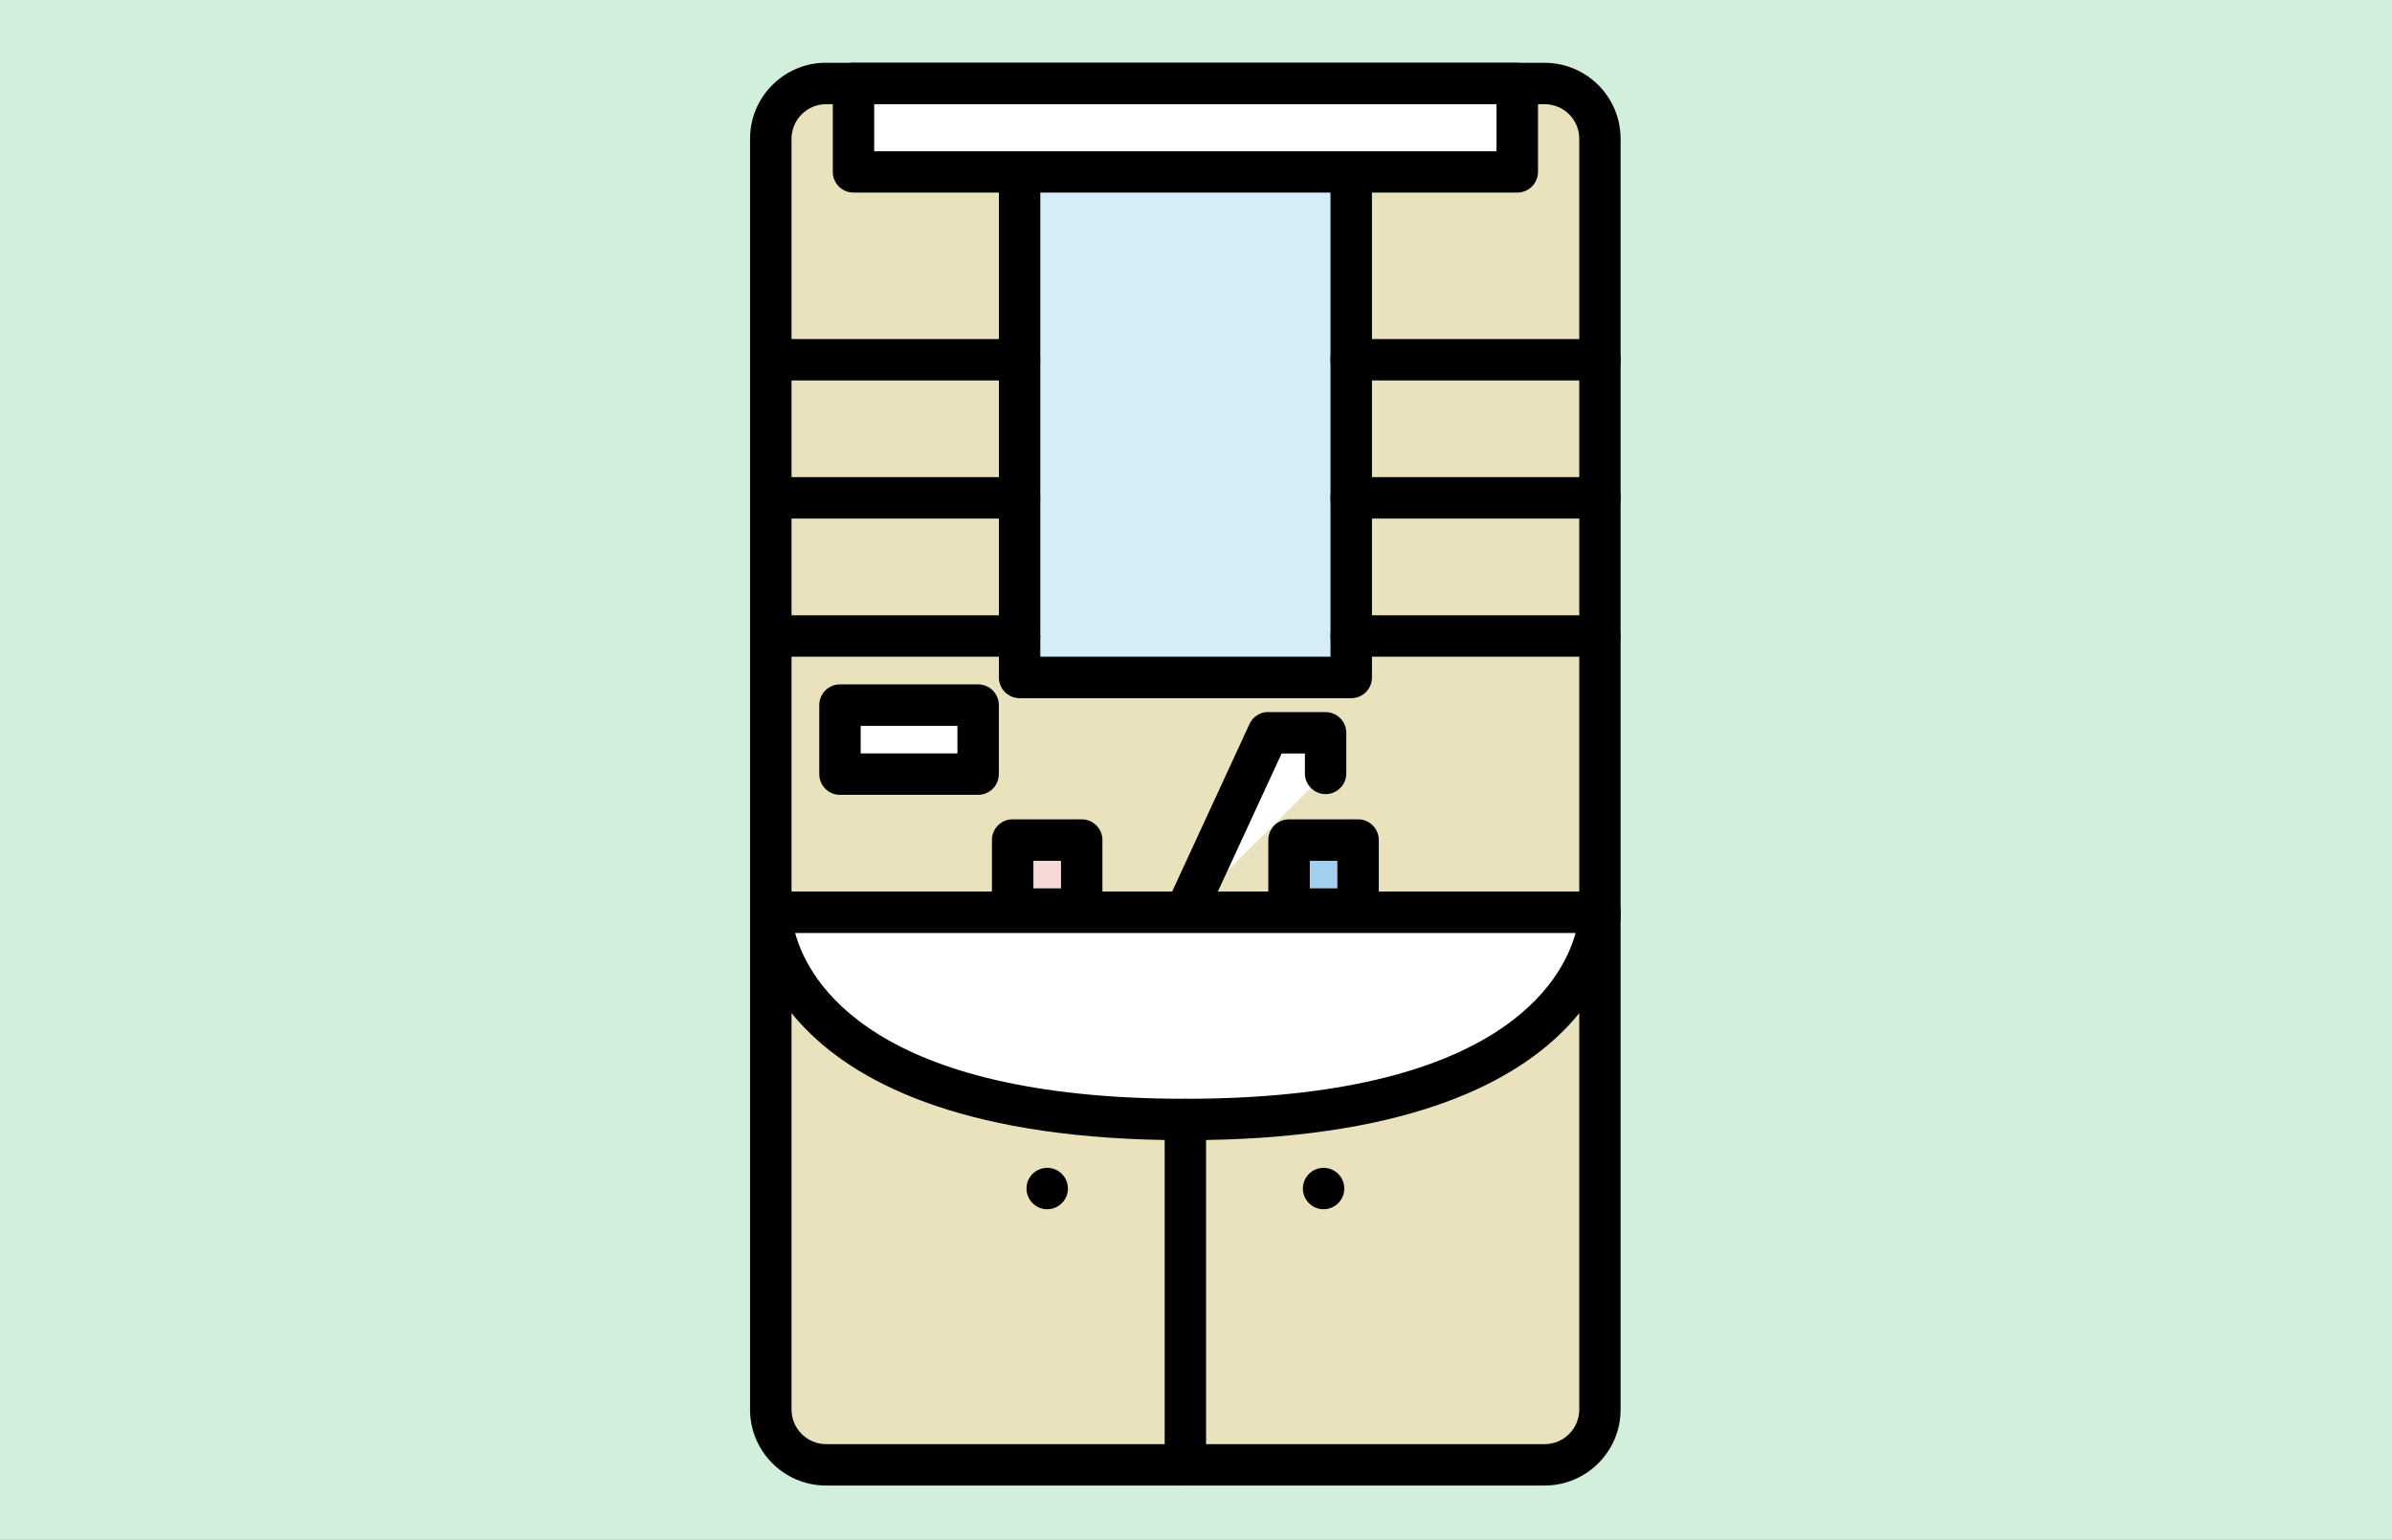
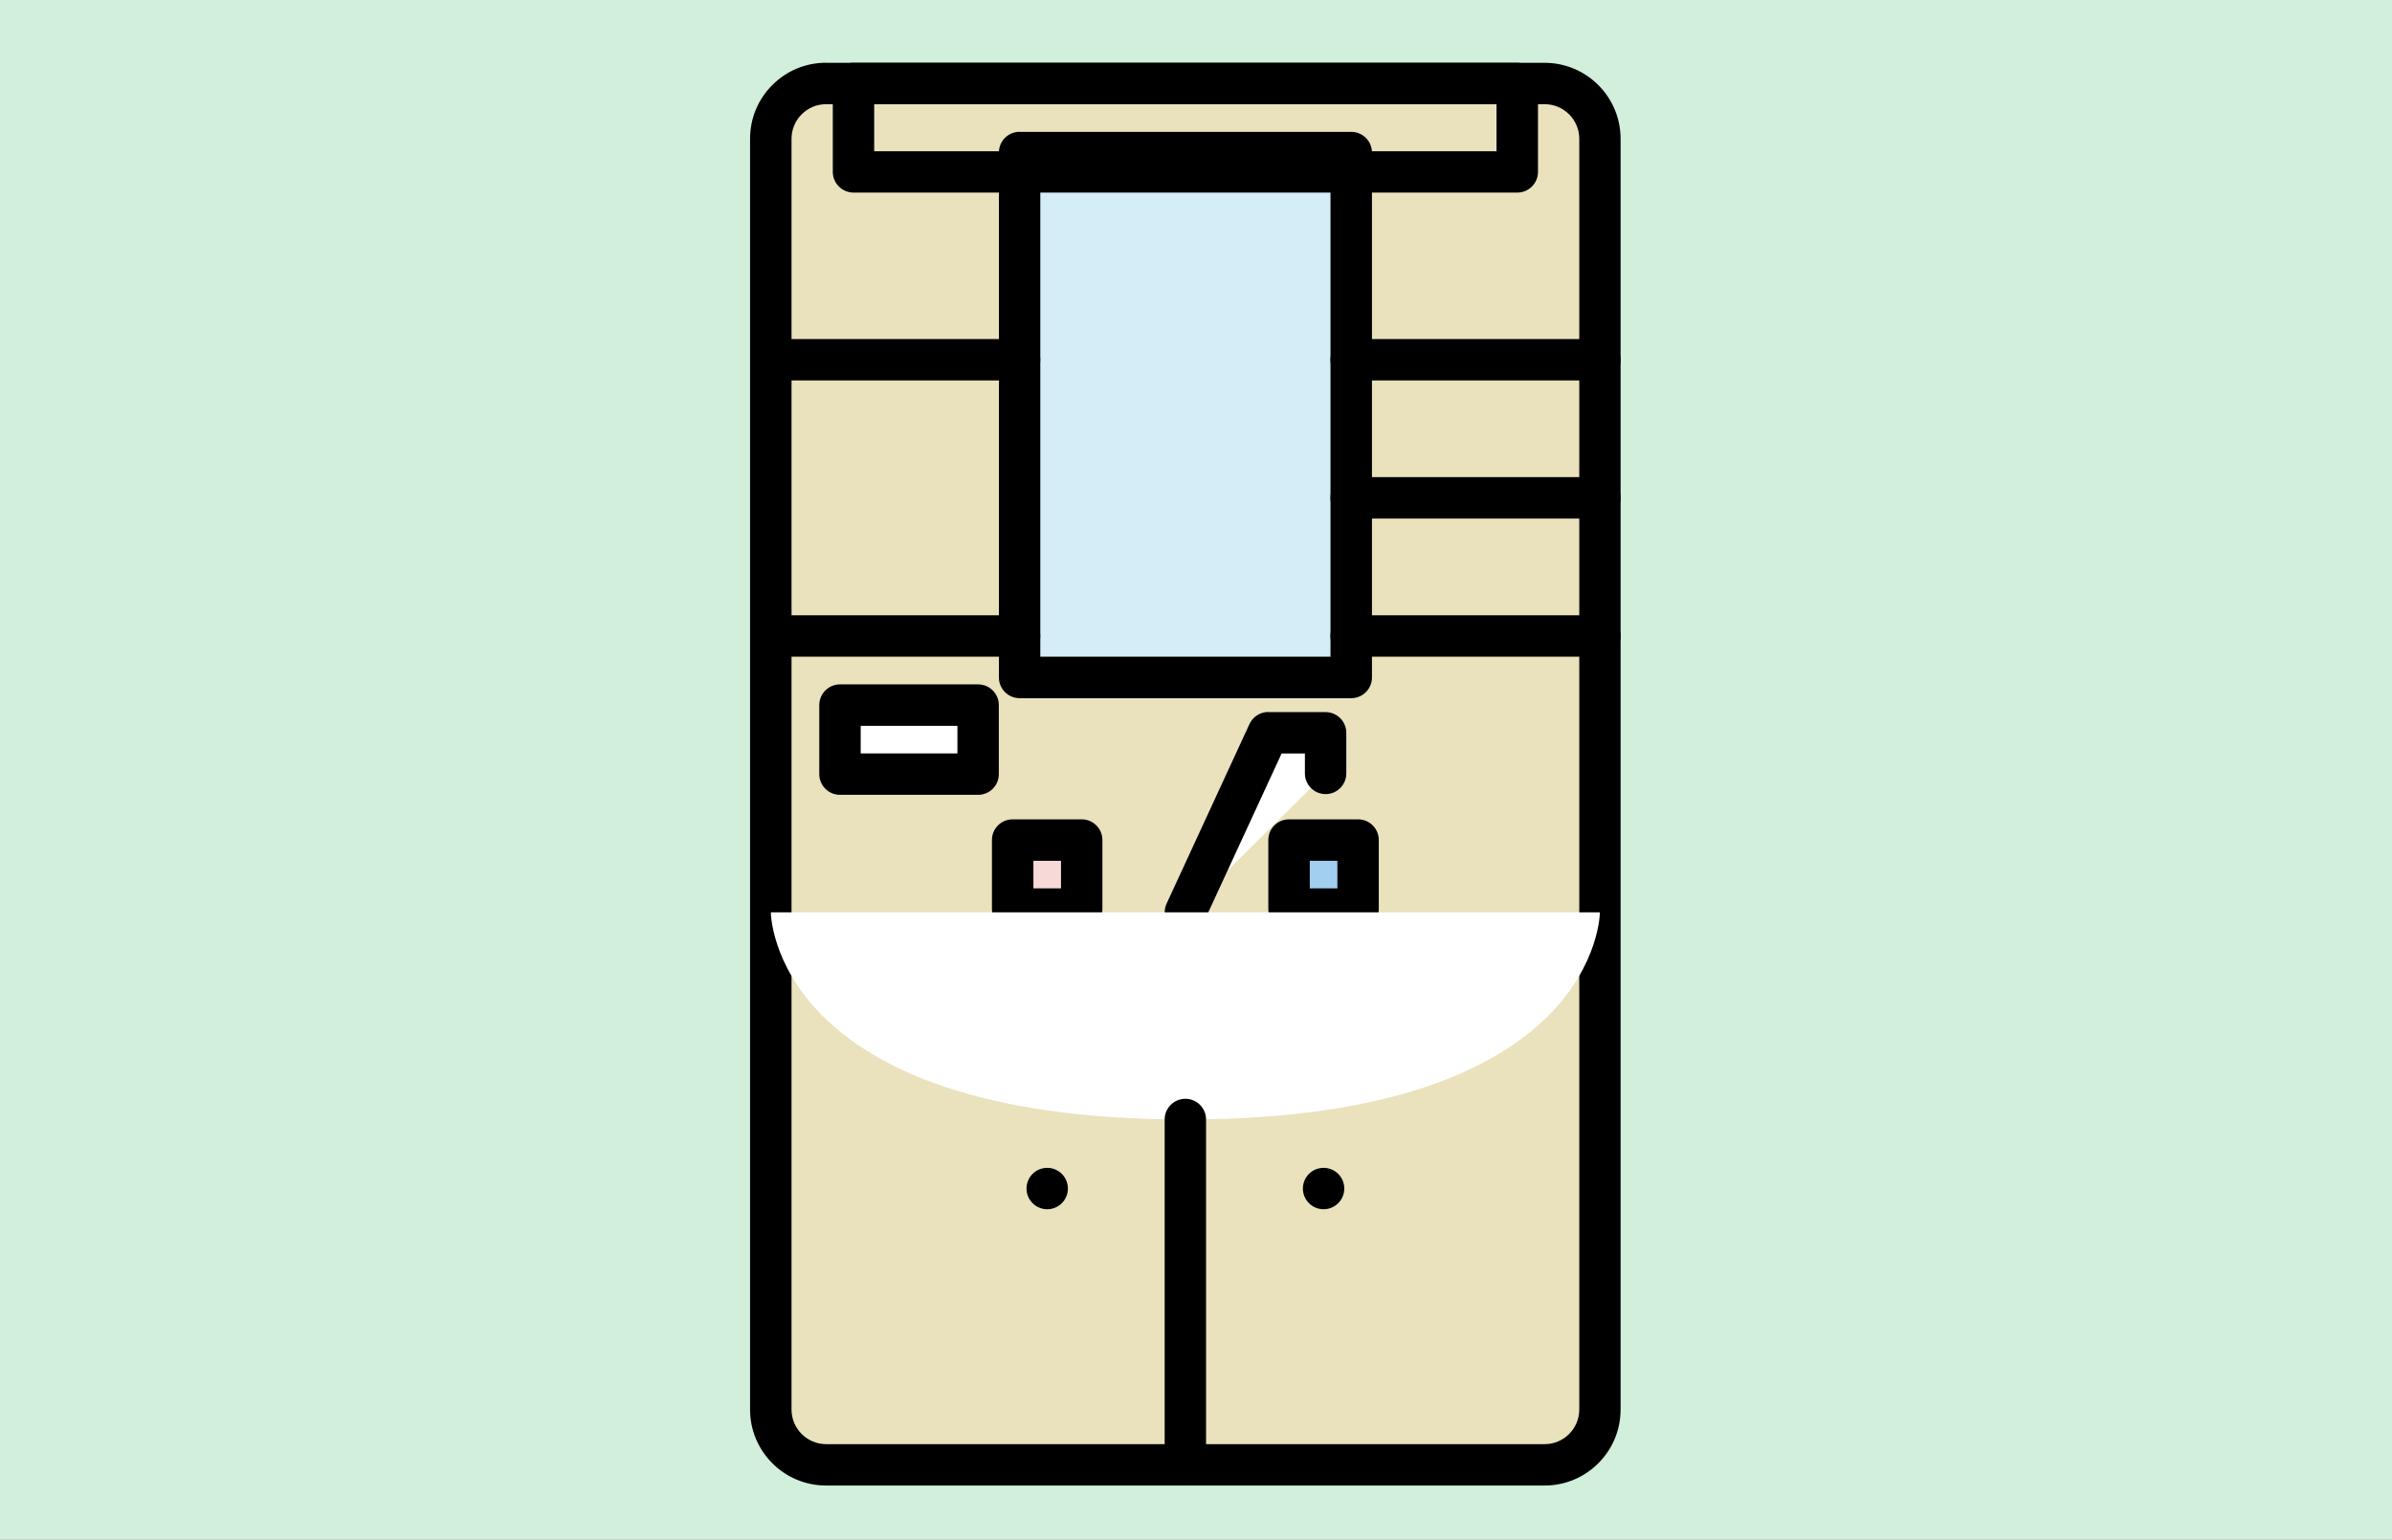
<svg xmlns="http://www.w3.org/2000/svg" id="layout" width="332.78" height="214.27" viewBox="0 0 332.78 214.27">
  <rect x="0" y="0" width="332.78" height="214.27" fill="#808080" stroke="none" />
  <defs>
    <style>.cls-1{fill:#d1efdb;}.cls-2{fill:#a2ceef;}.cls-2,.cls-3,.cls-4,.cls-5,.cls-6{isolation:isolate;}.cls-3{fill:#d5edf7;}.cls-4{fill:#fff;}.cls-5{fill:#eae2bd;}.cls-6{fill:#f7d9d7;}</style>
  </defs>
  <path class="cls-1" d="M-25.09-24.92H354.91c5.52,0,10,4.48,10,10V240.39H-35.09V-14.92c0-5.52,4.48-10,10-10Z" />
  <g>
    <rect class="cls-5" x="107.24" y="11.62" width="115.34" height="192.23" rx="7.69" ry="7.69" />
-     <path d="M114.93,8.73c-2.82,0-5.48,1.1-7.48,3.1-2,2-3.1,4.65-3.1,7.48V196.16c0,5.83,4.74,10.57,10.57,10.57h99.97c5.83,0,10.57-4.74,10.57-10.57V19.31c0-5.83-4.74-10.57-10.57-10.57H114.93Zm-4.81,187.43V19.31c0-1.28,.5-2.49,1.41-3.4s2.11-1.41,3.4-1.41h99.97c2.65,0,4.81,2.16,4.81,4.81V196.16c0,2.65-2.16,4.81-4.81,4.81H114.93c-2.65,0-4.81-2.16-4.81-4.81Z" />
+     <path d="M114.93,8.73c-2.82,0-5.48,1.1-7.48,3.1-2,2-3.1,4.65-3.1,7.48V196.16c0,5.83,4.74,10.57,10.57,10.57h99.97c5.83,0,10.57-4.74,10.57-10.57V19.31c0-5.83-4.74-10.57-10.57-10.57H114.93m-4.81,187.43V19.31c0-1.28,.5-2.49,1.41-3.4s2.11-1.41,3.4-1.41h99.97c2.65,0,4.81,2.16,4.81,4.81V196.16c0,2.65-2.16,4.81-4.81,4.81H114.93c-2.65,0-4.81-2.16-4.81-4.81Z" />
    <rect class="cls-2" x="179.33" y="116.91" width="9.61" height="9.61" />
    <path d="M179.33,114.02c-1.59,0-2.88,1.29-2.88,2.88v9.61c0,1.59,1.29,2.88,2.88,2.88h9.61c1.59,0,2.88-1.29,2.88-2.88v-9.61c0-1.59-1.29-2.88-2.88-2.88h-9.61Zm6.73,5.77v3.84h-3.84v-3.84h3.84Z" />
    <rect class="cls-6" x="140.88" y="116.91" width="9.61" height="9.61" />
    <path d="M140.88,114.02c-1.59,0-2.88,1.29-2.88,2.88v9.61c0,1.59,1.29,2.88,2.88,2.88h9.61c1.59,0,2.88-1.29,2.88-2.88v-9.61c0-1.59-1.29-2.88-2.88-2.88h-9.61Zm6.73,5.77v3.84h-3.84v-3.84h3.84Z" />
    <rect class="cls-3" x="141.85" y="21.23" width="46.14" height="73.05" />
    <path d="M141.85,18.34c-1.59,0-2.88,1.29-2.88,2.88V94.28c0,1.59,1.29,2.88,2.88,2.88h46.14c1.59,0,2.88-1.29,2.88-2.88V21.23c0-1.59-1.29-2.88-2.88-2.88h-46.14Zm43.25,5.77V91.39h-40.37V24.11h40.37Z" />
    <polyline class="cls-4" points="164.91 126.96 176.45 101.97 184.41 101.97 184.41 107.62" />
    <path d="M176.45,99.08c-1.12,0-2.15,.65-2.62,1.68l-11.53,24.99c-.67,1.45-.03,3.16,1.41,3.83,1.45,.67,3.16,.03,3.83-1.41,0,0,9.42-20.4,10.76-23.31h3.24v2.77c0,1.59,1.29,2.88,2.88,2.88s2.88-1.29,2.88-2.88v-5.65c0-1.59-1.29-2.88-2.88-2.88h-7.96Z" />
    <path class="cls-4" d="M107.24,126.96h115.34s0,28.83-57.67,28.83-57.67-28.83-57.67-28.83Z" />
-     <path d="M107.24,124.07c-1.59,0-2.88,1.29-2.88,2.88,0,1.3,.69,31.72,60.56,31.72s60.56-30.42,60.56-31.72c0-1.59-1.29-2.88-2.88-2.88H107.24Zm111.96,5.77c-1.87,6.8-10.88,23.07-54.29,23.07h0c-43.41,0-52.42-16.27-54.29-23.07h108.58Z" />
    <path d="M187.98,47.18c-1.59,0-2.88,1.29-2.88,2.88s1.29,2.88,2.88,2.88h34.6c1.59,0,2.88-1.29,2.88-2.88s-1.29-2.88-2.88-2.88h-34.6Z" />
    <path d="M187.98,66.4c-1.59,0-2.88,1.29-2.88,2.88s1.29,2.88,2.88,2.88h34.6c1.59,0,2.88-1.29,2.88-2.88s-1.29-2.88-2.88-2.88h-34.6Z" />
    <path d="M187.98,85.63c-1.59,0-2.88,1.29-2.88,2.88s1.29,2.88,2.88,2.88h34.6c1.59,0,2.88-1.29,2.88-2.88s-1.29-2.88-2.88-2.88h-34.6Z" />
    <path d="M107.24,47.18c-1.59,0-2.88,1.29-2.88,2.88s1.29,2.88,2.88,2.88h34.6c1.59,0,2.88-1.29,2.88-2.88s-1.29-2.88-2.88-2.88h-34.6Z" />
-     <path d="M107.24,66.4c-1.59,0-2.88,1.29-2.88,2.88s1.29,2.88,2.88,2.88h34.6c1.59,0,2.88-1.29,2.88-2.88s-1.29-2.88-2.88-2.88h-34.6Z" />
    <path d="M107.24,85.63c-1.59,0-2.88,1.29-2.88,2.88s1.29,2.88,2.88,2.88h34.6c1.59,0,2.88-1.29,2.88-2.88s-1.29-2.88-2.88-2.88h-34.6Z" />
    <rect class="cls-4" x="116.86" y="98.12" width="19.22" height="9.61" />
    <path d="M116.86,95.24c-1.59,0-2.88,1.29-2.88,2.88v9.61c0,1.59,1.29,2.88,2.88,2.88h19.22c1.59,0,2.88-1.29,2.88-2.88v-9.61c0-1.59-1.29-2.88-2.88-2.88h-19.22Zm16.34,5.77v3.84h-13.46v-3.84h13.46Z" />
    <path d="M162.03,155.79v48.06c0,1.59,1.29,2.88,2.88,2.88s2.88-1.29,2.88-2.88v-48.06c0-1.59-1.29-2.88-2.88-2.88s-2.88,1.29-2.88,2.88Z" />
    <circle cx="145.69" cy="165.4" r="2.88" />
    <circle cx="184.14" cy="165.4" r="2.88" />
-     <rect class="cls-4" x="118.74" y="11.62" width="92.35" height="12.31" />
    <path d="M118.74,8.73c-1.59,0-2.88,1.29-2.88,2.88v12.31c0,1.59,1.29,2.88,2.88,2.88h92.35c1.59,0,2.88-1.29,2.88-2.88V11.62c0-1.59-1.29-2.88-2.88-2.88H118.74Zm89.46,5.77v6.55H121.62v-6.55h86.58Z" />
  </g>
</svg>